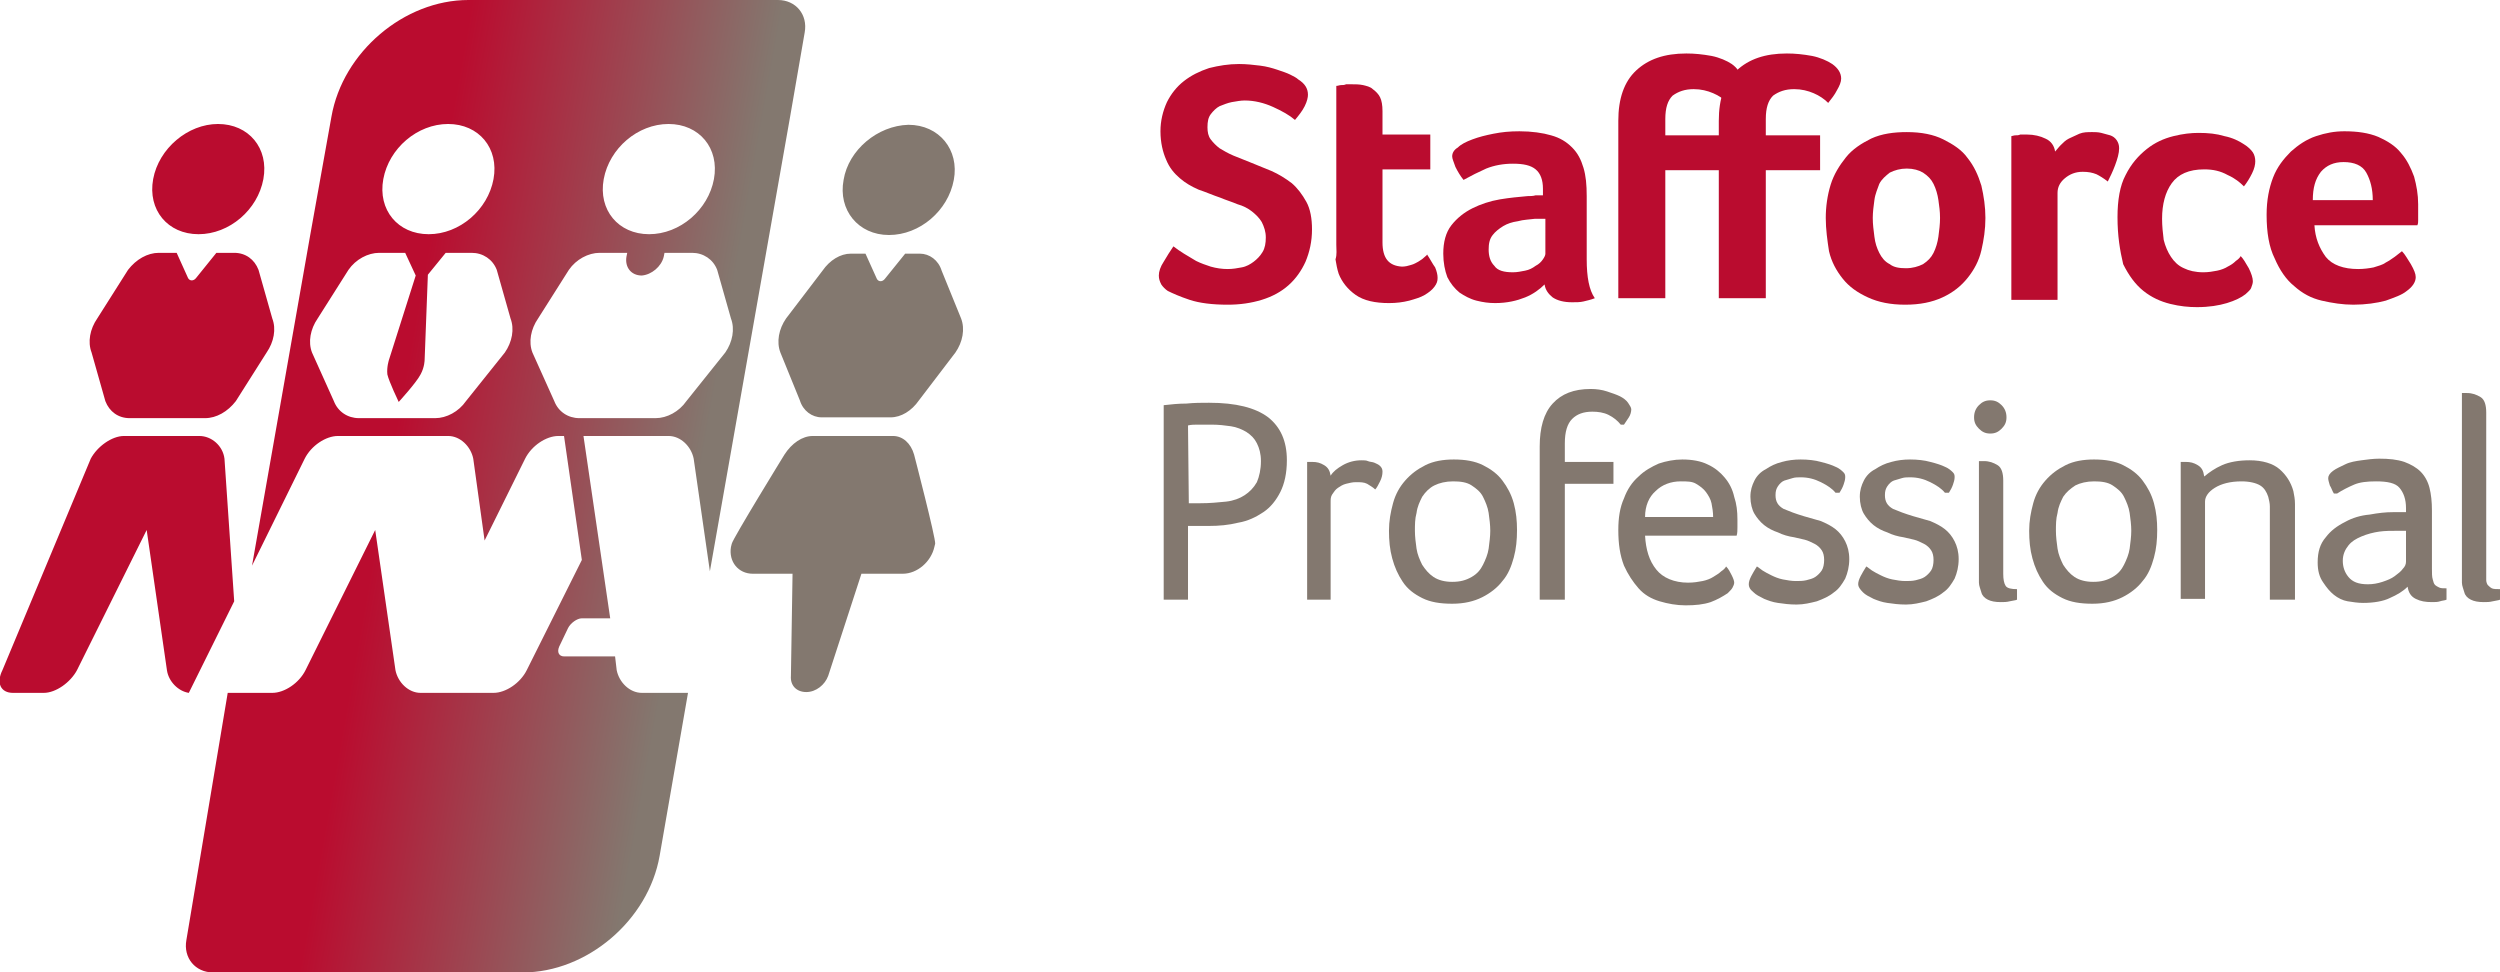
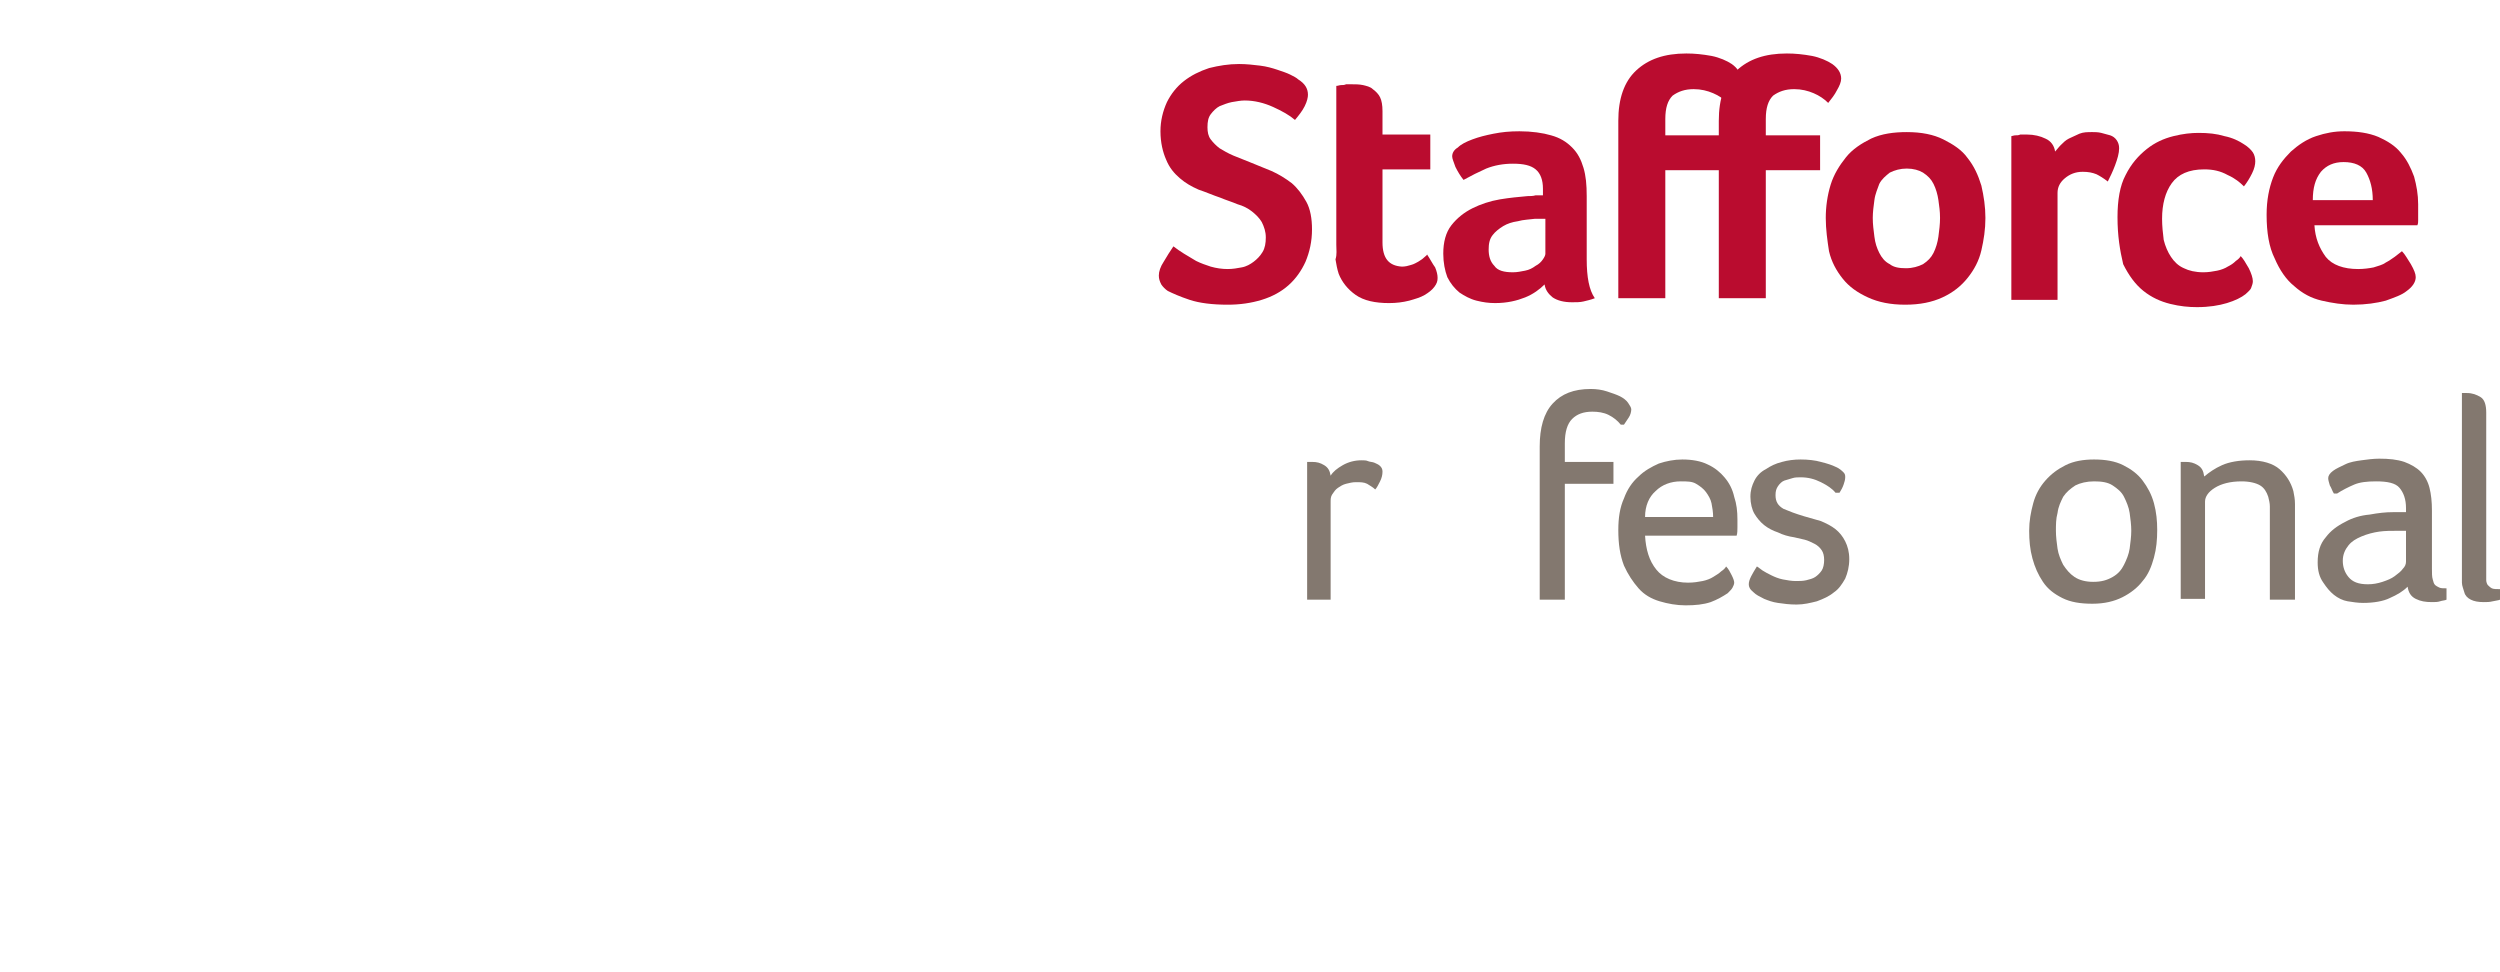
<svg xmlns="http://www.w3.org/2000/svg" xmlns:xlink="http://www.w3.org/1999/xlink" version="1.1" x="0px" y="0px" viewBox="0 0 308.5 120" style="enable-background:new 0 0 308.5 120;" xml:space="preserve">
  <style type="text/css">
	.st0{clip-path:url(#SVGID_4_);fill:url(#SVGID_5_);}
	.st1{fill:#BA0C2F;}
	.st2{fill:#83786F;}
</style>
  <g id="icon">
    <g>
      <defs>
        <rect id="SVGID_1_" x="-139.1" y="-237.5" width="841.9" height="595.3" />
      </defs>
      <clipPath id="SVGID_2_">
        <use xlink:href="#SVGID_1_" style="overflow:visible;" />
      </clipPath>
    </g>
    <g>
      <defs>
-         <path id="SVGID_3_" d="M15.3,53.8c-1.5,0-3.3,1.3-4.1,2.8L0.3,82.7c-0.8,1.6-0.2,2.8,1.3,2.8h3.8c1.5,0,3.3-1.3,4.1-2.8l8.6-17.3     l2.5,17.3c0.2,1.4,1.4,2.6,2.7,2.8l5.6-11.3l-1.2-17.6c-0.2-1.6-1.6-2.8-3.1-2.8H15.3z M100.3,53.8c-1.3,0-2.6,0.9-3.5,2.3     c0,0-6.4,10.4-6.5,11l-0.1,0.4c-0.3,1.8,0.9,3.3,2.7,3.3h4.9l-0.2,12.6c-0.1,1.2,0.7,2,1.9,2c1.2,0,2.3-0.9,2.7-2l4.1-12.6h5.1     c1.8,0,3.5-1.5,3.9-3.3l0.1-0.4c0.1-0.6-2.6-11-2.6-11c-0.4-1.4-1.4-2.3-2.6-2.3H100.3z M111.7,31.3l-2.5,3.1     c-0.3,0.4-0.8,0.4-1,0l-1.4-3.1H105c-1.3,0-2.6,0.8-3.5,2.1l-4.5,5.9c-0.9,1.3-1.2,2.9-0.7,4.2l2.4,5.9c0.4,1.3,1.5,2.1,2.7,2.1     h8.5c1.3,0,2.6-0.8,3.5-2.1l4.5-5.9c0.9-1.3,1.2-2.9,0.7-4.2l-2.4-5.9c-0.4-1.3-1.5-2.1-2.7-2.1H111.7z M26.7,31.2l-2.5,3.1     c-0.3,0.4-0.8,0.4-1,0l-1.4-3.1h-2.2c-1.4,0-2.8,0.8-3.8,2.1l-3.8,6c-0.9,1.3-1.2,2.9-0.7,4.2l1.7,6c0.5,1.3,1.6,2.1,3,2.1h9.3     c1.4,0,2.8-0.8,3.8-2.1l3.8-6c0.9-1.3,1.2-2.9,0.7-4.2l-1.7-6c-0.5-1.3-1.6-2.1-3-2.1H26.7z M104.1,22.2     c-0.7,3.7,1.8,6.8,5.6,6.8c3.8,0,7.3-3,8-6.8c0.7-3.7-1.8-6.8-5.6-6.8C108.3,15.5,104.7,18.5,104.1,22.2 M18.9,22.1     c-0.7,3.8,1.8,6.8,5.6,6.8c3.8,0,7.3-3,8-6.8c0.7-3.8-1.8-6.8-5.6-6.8C23.2,15.3,19.6,18.3,18.9,22.1 M51.9,46.2     c0.5-0.9,0.5-1.8,0.5-1.8l0.4-10.5l2.2-2.7h3.2c1.4,0,2.6,0.8,3.1,2.1l1.7,6c0.5,1.3,0.2,2.9-0.7,4.2l-4.8,6     c-0.9,1.3-2.4,2.1-3.8,2.1h-9.4c-1.4,0-2.6-0.8-3.1-2.1l-2.7-6c-0.5-1.3-0.2-2.9,0.7-4.2l3.8-6c0.9-1.3,2.4-2.1,3.8-2.1H50     l1.3,2.8L48,44.4c0,0-0.3,0.9-0.2,1.8c0.2,0.9,1.4,3.4,1.4,3.4S51.4,47.2,51.9,46.2 M81.9,31.7l0.1-0.5h3.4     c1.4,0,2.6,0.8,3.1,2.1l1.7,6c0.5,1.3,0.2,2.9-0.7,4.2l-4.8,6c-0.9,1.3-2.4,2.1-3.8,2.1h-9.4c-1.4,0-2.6-0.8-3.1-2.1l-2.7-6     c-0.5-1.3-0.2-2.9,0.7-4.2l3.8-6c0.9-1.3,2.4-2.1,3.8-2.1h3.4l-0.1,0.5c-0.2,1.3,0.6,2.3,1.9,2.3C80.4,33.9,81.6,32.9,81.9,31.7      M47.3,22.1c0.7-3.8,4.2-6.8,8-6.8c3.8,0,6.3,3,5.6,6.8c-0.7,3.8-4.2,6.8-8,6.8C49.1,28.9,46.6,25.9,47.3,22.1 M74.5,22.1     c0.7-3.8,4.2-6.8,8-6.8c3.8,0,6.3,3,5.6,6.8c-0.7,3.8-4.2,6.8-8,6.8C76.3,28.9,73.8,25.9,74.5,22.1 M85.6,0H66.7h-8.9     c-7.9,0-15.5,6.4-16.9,14.4l-2.6,14.5l-7.2,40.9l6.5-13.2c0.8-1.6,2.6-2.8,4.1-2.8h13.6c1.5,0,2.8,1.3,3.1,2.8l1.4,10.1l5-10.1     c0.8-1.6,2.6-2.8,4.1-2.8h0.7l2.2,15.3L65,82.7c-0.8,1.6-2.6,2.8-4.1,2.8h-9c-1.5,0-2.8-1.3-3.1-2.8l-2.5-17.3l-8.6,17.3     c-0.8,1.6-2.6,2.8-4.1,2.8h-5.5L23,116c-0.4,2.2,1.1,4,3.3,4h10.4h18.9h8.9c7.9,0,15.5-6.4,16.9-14.4l3.5-20.1h-5.7     c-1.5,0-2.8-1.3-3.1-2.8L75.9,81h-6.3c-0.6,0-0.9-0.5-0.6-1.2l1.1-2.3c0.3-0.6,1.1-1.2,1.7-1.2h3.5L72,53.8h10.5     c1.5,0,2.8,1.3,3.1,2.8l2,13.9l9.9-56.1L99.3,4c0.4-2.2-1.1-4-3.3-4H85.6z" />
-       </defs>
+         </defs>
      <clipPath id="SVGID_4_">
        <use xlink:href="#SVGID_3_" style="overflow:visible;" />
      </clipPath>
      <linearGradient id="SVGID_5_" gradientUnits="userSpaceOnUse" x1="-139.09" y1="357.741" x2="-138.081" y2="357.741" gradientTransform="matrix(108.17 19.073 19.073 -108.17 8227.867 41400.289)">
        <stop offset="0" style="stop-color:#BA0C2F" />
        <stop offset="0.386" style="stop-color:#BA0C2F" />
        <stop offset="0.731" style="stop-color:#83786F" />
        <stop offset="1" style="stop-color:#83786F" />
      </linearGradient>
      <polygon class="st0" points="3.2,-20.4 139.6,3.6 115.5,140.4 -20.9,116.4   " />
    </g>
  </g>
  <g id="NEW_text">
    <g>
      <path class="st1" d="M143,34c0-0.5,0.2-1.1,0.6-1.7c0.4-0.7,0.8-1.3,1.2-1.9c0.4,0.3,0.8,0.6,1.3,0.9c0.5,0.3,1,0.6,1.5,0.9    c0.6,0.3,1.2,0.5,1.8,0.7c0.7,0.2,1.4,0.3,2.1,0.3c0.6,0,1.2-0.1,1.7-0.2c0.6-0.1,1.1-0.4,1.5-0.7c0.4-0.3,0.8-0.7,1.1-1.2    c0.3-0.5,0.4-1.1,0.4-1.8c0-0.7-0.2-1.3-0.5-1.9c-0.3-0.5-0.7-0.9-1.2-1.3c-0.5-0.4-1.1-0.7-1.8-0.9c-0.7-0.3-1.4-0.5-2.1-0.8    c-0.9-0.3-1.8-0.7-2.7-1c-0.9-0.4-1.6-0.8-2.3-1.4c-0.7-0.6-1.3-1.3-1.7-2.3c-0.4-0.9-0.7-2.1-0.7-3.5c0-1.3,0.3-2.5,0.8-3.6    c0.5-1,1.2-1.9,2.1-2.6c0.9-0.7,1.9-1.2,3.1-1.6c1.2-0.3,2.4-0.5,3.7-0.5c0.9,0,1.8,0.1,2.6,0.2c0.8,0.1,1.5,0.3,2.1,0.5    c0.6,0.2,1.2,0.4,1.6,0.6c0.4,0.2,0.8,0.4,1,0.6c0.8,0.5,1.2,1.1,1.2,1.9c0,0.3-0.1,0.8-0.4,1.4c-0.3,0.6-0.7,1.1-1.2,1.7    c-0.7-0.6-1.6-1.1-2.7-1.6c-1.1-0.5-2.3-0.8-3.5-0.8c-0.5,0-1,0.1-1.6,0.2c-0.5,0.1-1,0.3-1.5,0.5c-0.4,0.2-0.8,0.6-1.1,1    c-0.3,0.4-0.4,0.9-0.4,1.6c0,0.6,0.1,1.1,0.4,1.5c0.3,0.4,0.7,0.8,1.1,1.1c0.5,0.3,1,0.6,1.7,0.9l2,0.8l2.7,1.1    c0.9,0.4,1.7,0.9,2.5,1.5c0.7,0.6,1.3,1.4,1.8,2.3c0.5,0.9,0.7,2.1,0.7,3.4c0,1.5-0.3,2.8-0.8,4c-0.5,1.1-1.2,2.1-2.1,2.9    c-0.9,0.8-2,1.4-3.3,1.8c-1.3,0.4-2.7,0.6-4.2,0.6c-1.9,0-3.5-0.2-4.7-0.6c-1.2-0.4-2.1-0.8-2.7-1.1c-0.3-0.2-0.6-0.5-0.8-0.8    C143.1,34.7,143,34.4,143,34z" />
      <path class="st1" d="M164.9,30.2V10.6c0.2,0,0.4-0.1,0.6-0.1c0.2,0,0.4,0,0.6-0.1c0.2,0,0.5,0,0.7,0c0.5,0,0.9,0,1.4,0.1    c0.4,0.1,0.9,0.2,1.2,0.5c0.4,0.3,0.7,0.6,0.9,1c0.2,0.4,0.3,1,0.3,1.7v2.9h5.9v4.3h-5.9v9c0,2,0.8,2.9,2.4,3    c0.4,0,0.8-0.1,1.1-0.2c0.4-0.1,0.7-0.3,0.9-0.4c0.3-0.2,0.5-0.3,0.7-0.5c0.2-0.2,0.4-0.3,0.4-0.4c0.4,0.6,0.7,1.2,1,1.6    c0.2,0.5,0.3,0.9,0.3,1.3c0,0.4-0.1,0.7-0.4,1.1c-0.3,0.4-0.7,0.7-1.2,1c-0.5,0.3-1.2,0.5-1.9,0.7c-0.8,0.2-1.6,0.3-2.5,0.3    c-1.7,0-3.1-0.3-4.1-1c-1-0.7-1.7-1.6-2.1-2.6c-0.2-0.6-0.3-1.2-0.4-1.8C165,31.4,164.9,30.8,164.9,30.2z" />
      <path class="st1" d="M178.1,31.3c0-1.4,0.3-2.6,1-3.5c0.7-0.9,1.6-1.6,2.6-2.1c1-0.5,2.2-0.9,3.4-1.1c1.2-0.2,2.3-0.3,3.4-0.4    c0.3,0,0.7,0,1-0.1h0.9v-0.8c0-1.1-0.3-1.9-0.9-2.4c-0.6-0.5-1.5-0.7-2.8-0.7c-1.2,0-2.3,0.2-3.3,0.6c-0.9,0.4-1.9,0.9-2.8,1.4    c-0.4-0.5-0.7-1-1-1.6c-0.2-0.6-0.4-1-0.4-1.3c0-0.4,0.2-0.8,0.7-1.1c0.4-0.4,1-0.7,1.8-1c0.8-0.3,1.6-0.5,2.6-0.7    c1-0.2,2-0.3,3.2-0.3c1.5,0,2.9,0.2,3.9,0.5c1.1,0.3,1.9,0.8,2.6,1.5c0.7,0.7,1.1,1.5,1.4,2.5c0.3,1,0.4,2.1,0.4,3.5V32    c0,2.2,0.3,3.8,1,4.8c-0.5,0.2-1,0.3-1.4,0.4c-0.4,0.1-0.9,0.1-1.4,0.1c-1,0-1.8-0.2-2.4-0.6c-0.5-0.4-0.9-0.9-1-1.6    c-0.6,0.6-1.4,1.2-2.4,1.6c-1,0.4-2.2,0.7-3.7,0.7c-0.8,0-1.5-0.1-2.3-0.3c-0.8-0.2-1.5-0.6-2.1-1c-0.6-0.5-1.1-1.1-1.5-1.9    C178.3,33.4,178.1,32.4,178.1,31.3z M183.7,30.8c0,0.8,0.2,1.5,0.7,2c0.4,0.6,1.2,0.8,2.3,0.8c0.5,0,1-0.1,1.5-0.2    c0.5-0.1,0.9-0.3,1.3-0.6c0.4-0.2,0.7-0.5,0.9-0.8c0.2-0.3,0.3-0.5,0.3-0.7V27H190c-0.2,0-0.4,0-0.6,0c-0.7,0.1-1.4,0.1-2.1,0.3    c-0.7,0.1-1.3,0.3-1.8,0.6c-0.5,0.3-1,0.7-1.3,1.1C183.8,29.5,183.7,30.1,183.7,30.8z" />
      <path class="st1" d="M199.7,36.8V14.9c0-2.7,0.7-4.8,2.2-6.2c1.5-1.4,3.5-2.1,6.2-2.1c1,0,2,0.1,3.1,0.3c1,0.2,1.9,0.6,2.5,1    c0.7,0.5,1.1,1.1,1.1,1.8c0,0.4-0.2,0.9-0.5,1.4c-0.3,0.6-0.7,1.1-1.1,1.6c-0.5-0.5-1.1-0.9-1.8-1.2c-0.7-0.3-1.5-0.5-2.4-0.5    c-1.1,0-1.9,0.3-2.6,0.8c-0.6,0.6-0.9,1.5-0.9,2.9v2h6.7v4.3h-6.7v15.8H199.7z" />
      <path class="st1" d="M212.1,36.8V14.9c0-2.7,0.7-4.8,2.2-6.2c1.5-1.4,3.5-2.1,6.2-2.1c1,0,2,0.1,3.1,0.3c1,0.2,1.9,0.6,2.5,1    c0.7,0.5,1.1,1.1,1.1,1.8c0,0.4-0.2,0.9-0.5,1.4c-0.3,0.6-0.7,1.1-1.1,1.6c-0.5-0.5-1.1-0.9-1.8-1.2c-0.7-0.3-1.5-0.5-2.4-0.5    c-1.1,0-1.9,0.3-2.6,0.8c-0.6,0.6-0.9,1.5-0.9,2.9v2h6.7v4.3h-6.7v15.8H212.1z" />
      <path class="st1" d="M225.3,26.9c0-1.4,0.2-2.8,0.6-4.1c0.4-1.3,1.1-2.4,1.9-3.4c0.8-1,1.9-1.7,3.1-2.3c1.3-0.6,2.8-0.8,4.4-0.8    c1.8,0,3.3,0.3,4.5,0.9c1.2,0.6,2.3,1.3,3,2.3c0.8,1,1.3,2.1,1.7,3.4c0.3,1.3,0.5,2.6,0.5,4c0,1.4-0.2,2.7-0.5,4    c-0.3,1.3-0.9,2.4-1.7,3.4c-0.8,1-1.8,1.8-3.1,2.4c-1.3,0.6-2.8,0.9-4.6,0.9c-1.8,0-3.3-0.3-4.6-0.9c-1.3-0.6-2.3-1.3-3.1-2.3    c-0.8-1-1.4-2.1-1.7-3.4C225.5,29.7,225.3,28.3,225.3,26.9z M231.3,24.7c-0.1,0.7-0.2,1.5-0.2,2.2c0,0.8,0.1,1.5,0.2,2.3    c0.1,0.8,0.3,1.4,0.6,2c0.3,0.6,0.7,1.1,1.3,1.4c0.5,0.4,1.2,0.5,2,0.5c0.8,0,1.5-0.2,2.1-0.5c0.6-0.4,1-0.8,1.3-1.4    c0.3-0.6,0.5-1.3,0.6-2c0.1-0.8,0.2-1.5,0.2-2.3c0-0.8-0.1-1.5-0.2-2.2c-0.1-0.7-0.3-1.4-0.6-2c-0.3-0.6-0.7-1-1.3-1.4    c-0.5-0.3-1.2-0.5-2-0.5c-0.8,0-1.5,0.2-2.1,0.5c-0.5,0.4-1,0.8-1.3,1.4C231.7,23.3,231.4,23.9,231.3,24.7z" />
      <path class="st1" d="M248.2,36.8v-20c0.1,0,0.3-0.1,0.5-0.1c0.2,0,0.4,0,0.6-0.1c0.2,0,0.5,0,0.8,0c0.9,0,1.7,0.2,2.3,0.5    c0.7,0.3,1.1,0.9,1.2,1.6c0.2-0.2,0.4-0.5,0.7-0.8c0.3-0.3,0.6-0.6,1-0.8c0.4-0.2,0.9-0.4,1.3-0.6c0.5-0.2,1-0.2,1.6-0.2    c0.3,0,0.7,0,1.1,0.1c0.4,0.1,0.7,0.2,1.1,0.3c0.3,0.1,0.6,0.3,0.8,0.6c0.2,0.3,0.3,0.6,0.3,1c0,0.6-0.2,1.3-0.5,2.1    c-0.3,0.8-0.6,1.4-0.9,2c-0.5-0.4-1-0.7-1.4-0.9c-0.5-0.2-1-0.3-1.7-0.3c-0.9,0-1.6,0.3-2.2,0.8c-0.6,0.5-0.9,1.1-0.9,1.8v13.2    H248.2z" />
      <path class="st1" d="M261.3,26.8c0-2.1,0.3-3.9,1-5.2c0.7-1.4,1.6-2.4,2.6-3.2c1-0.8,2.1-1.3,3.3-1.6c1.2-0.3,2.2-0.4,3.1-0.4    c1.2,0,2.2,0.1,3.2,0.4c1,0.2,1.8,0.6,2.4,1c0.5,0.3,0.9,0.7,1.1,1c0.2,0.3,0.3,0.7,0.3,1.1c0,0.4-0.1,0.9-0.4,1.5    c-0.3,0.6-0.6,1.1-1,1.6c-0.5-0.5-1.1-1-2-1.4c-0.9-0.5-1.8-0.7-2.9-0.7c-1.9,0-3.2,0.6-4,1.7c-0.8,1.1-1.2,2.6-1.2,4.4    c0,0.9,0.1,1.8,0.2,2.6c0.2,0.8,0.5,1.5,0.9,2.1c0.4,0.6,0.9,1.1,1.6,1.4c0.6,0.3,1.4,0.5,2.4,0.5c0.6,0,1.2-0.1,1.7-0.2    c0.5-0.1,1-0.3,1.3-0.5c0.4-0.2,0.7-0.4,1-0.7c0.3-0.2,0.5-0.4,0.6-0.6c0.3,0.3,0.6,0.8,1,1.5c0.3,0.6,0.5,1.2,0.5,1.6    c0,0.3-0.1,0.5-0.2,0.8c-0.1,0.3-0.4,0.5-0.7,0.8c-0.5,0.4-1.3,0.8-2.3,1.1c-1,0.3-2.2,0.5-3.7,0.5c-1,0-2.1-0.1-3.3-0.4    c-1.2-0.3-2.3-0.8-3.3-1.6c-1-0.8-1.8-1.9-2.5-3.3C261.6,30.9,261.3,29.1,261.3,26.8z" />
      <path class="st1" d="M279.7,26.5c0-1.8,0.3-3.3,0.8-4.6c0.5-1.3,1.3-2.3,2.2-3.2c0.9-0.8,1.9-1.5,3.1-1.9c1.2-0.4,2.3-0.6,3.5-0.6    c1.6,0,3,0.2,4.2,0.7c1.1,0.5,2.1,1.1,2.8,2c0.7,0.8,1.2,1.8,1.6,2.9c0.3,1.1,0.5,2.2,0.5,3.4v0.6c0,0.2,0,0.5,0,0.7l0,0.7    c0,0.2,0,0.4-0.1,0.6h-12.7c0.1,1.6,0.6,2.8,1.4,3.9c0.8,1,2.2,1.5,4,1.5c0.7,0,1.4-0.1,1.9-0.2c0.6-0.2,1.1-0.3,1.5-0.6    c0.4-0.2,0.8-0.5,1.1-0.7l0.9-0.7c0.4,0.4,0.7,1,1.1,1.6c0.4,0.7,0.6,1.2,0.6,1.6c0,0.6-0.4,1.2-1.1,1.7c-0.6,0.5-1.5,0.8-2.6,1.2    c-1.1,0.3-2.5,0.5-4,0.5c-1.3,0-2.6-0.2-3.9-0.5c-1.3-0.3-2.4-0.9-3.4-1.8c-1-0.8-1.8-2-2.4-3.4C280,30.5,279.7,28.7,279.7,26.5z     M285.4,24.7h7.4c0-1.4-0.3-2.5-0.8-3.4c-0.5-0.9-1.5-1.3-2.8-1.3c-1.2,0-2.1,0.4-2.8,1.2C285.7,22.1,285.4,23.2,285.4,24.7z" />
    </g>
    <g>
-       <path class="st2" d="M143.6,74V50c0.9-0.1,1.8-0.2,2.8-0.2c1-0.1,1.9-0.1,2.8-0.1c3.3,0,5.7,0.6,7.3,1.8c1.5,1.2,2.3,2.9,2.3,5.3    c0,1.6-0.3,2.9-0.8,3.9c-0.5,1-1.2,1.9-2.1,2.5c-0.9,0.6-1.9,1.1-3.1,1.3c-1.2,0.3-2.4,0.4-3.6,0.4h-2.6V74H143.6z M146.6,52.5    L146.6,52.5l0.1,9.6h1.4c1.2,0,2.2-0.1,3.2-0.2c0.9-0.1,1.7-0.4,2.3-0.8c0.6-0.4,1.1-0.9,1.5-1.6c0.3-0.7,0.5-1.6,0.5-2.6    c0-0.9-0.2-1.6-0.5-2.2s-0.7-1-1.3-1.4c-0.5-0.3-1.2-0.6-1.9-0.7c-0.7-0.1-1.5-0.2-2.4-0.2c-0.6,0-1.2,0-1.6,0    C147.4,52.4,147,52.4,146.6,52.5z" />
      <path class="st2" d="M161.3,74V57h0.2c0.1,0,0.1,0,0.2,0s0.1,0,0.2,0c0.6,0,1,0.1,1.5,0.4s0.7,0.7,0.8,1.3    c0.3-0.5,0.8-0.9,1.5-1.3s1.5-0.6,2.3-0.6c0.3,0,0.6,0,0.8,0.1s0.6,0.1,0.8,0.2s0.5,0.2,0.7,0.4c0.2,0.2,0.3,0.4,0.3,0.7    c0,0.4-0.1,0.8-0.3,1.2s-0.4,0.8-0.6,1c-0.3-0.3-0.7-0.5-1-0.7c-0.4-0.2-0.8-0.2-1.4-0.2c-0.4,0-0.8,0.1-1.2,0.2s-0.7,0.3-1,0.5    s-0.5,0.5-0.7,0.8s-0.2,0.6-0.2,0.9V74H161.3z" />
-       <path class="st2" d="M171.8,68.9c-0.3-1.1-0.4-2.2-0.4-3.4c0-1.2,0.2-2.3,0.5-3.4c0.3-1.1,0.8-2,1.5-2.8c0.7-0.8,1.5-1.4,2.5-1.9    c1-0.5,2.2-0.7,3.5-0.7c1.4,0,2.6,0.2,3.6,0.7c1,0.5,1.8,1.1,2.4,1.9c0.6,0.8,1.1,1.7,1.4,2.8c0.3,1.1,0.4,2.2,0.4,3.3    c0,1.2-0.1,2.3-0.4,3.4c-0.3,1.1-0.7,2.1-1.4,2.9c-0.6,0.8-1.5,1.5-2.5,2s-2.2,0.8-3.7,0.8s-2.7-0.2-3.7-0.7s-1.8-1.1-2.4-2    S172.1,70,171.8,68.9z M174.8,63.3c-0.2,0.7-0.2,1.5-0.2,2.2c0,0.7,0.1,1.5,0.2,2.2s0.4,1.4,0.7,2c0.4,0.6,0.8,1.1,1.4,1.5    s1.4,0.6,2.3,0.6c1,0,1.7-0.2,2.4-0.6s1.1-0.9,1.4-1.5c0.3-0.6,0.6-1.3,0.7-2c0.1-0.8,0.2-1.5,0.2-2.2c0-0.7-0.1-1.5-0.2-2.2    c-0.1-0.7-0.4-1.4-0.7-2c-0.3-0.6-0.8-1-1.4-1.4s-1.4-0.5-2.3-0.5c-0.9,0-1.7,0.2-2.3,0.5s-1.1,0.8-1.5,1.4    C175.2,61.9,174.9,62.5,174.8,63.3z" />
      <path class="st2" d="M190,74V55.1c0-2.3,0.5-4.1,1.6-5.3c1.1-1.2,2.6-1.8,4.7-1.8c0.7,0,1.4,0.1,2,0.3s1.2,0.4,1.6,0.6    c0.4,0.2,0.8,0.5,1,0.8s0.4,0.6,0.4,0.8c0,0.3-0.1,0.7-0.3,1s-0.4,0.6-0.6,0.9H200c-0.4-0.5-0.9-0.9-1.5-1.2s-1.3-0.4-2-0.4    c-1.1,0-1.9,0.3-2.5,0.9s-0.9,1.6-0.9,3V57h6v2.7h-6V74H190z" />
      <path class="st2" d="M199.7,65.4c0-1.5,0.2-2.8,0.7-3.9c0.4-1.1,1-2,1.8-2.7c0.7-0.7,1.6-1.2,2.5-1.6c0.9-0.3,1.9-0.5,2.9-0.5    c1.2,0,2.3,0.2,3.1,0.6c0.9,0.4,1.6,1,2.1,1.6c0.6,0.7,1,1.5,1.2,2.4c0.3,0.9,0.4,1.8,0.4,2.8c0,0.3,0,0.7,0,1c0,0.3,0,0.7-0.1,1    H203c0.1,1.7,0.5,3.1,1.4,4.2c0.8,1,2.2,1.6,3.9,1.6c0.7,0,1.3-0.1,1.8-0.2c0.5-0.1,1-0.3,1.3-0.5s0.7-0.4,1-0.7    c0.3-0.2,0.5-0.4,0.6-0.6c0.3,0.3,0.5,0.7,0.7,1.1s0.3,0.7,0.3,0.9c0,0.2-0.1,0.4-0.2,0.6c-0.1,0.2-0.3,0.4-0.6,0.7    c-0.6,0.4-1.3,0.8-2.1,1.1c-0.9,0.3-1.9,0.4-3.1,0.4c-1.1,0-2.2-0.2-3.2-0.5c-1-0.3-1.9-0.8-2.6-1.6s-1.3-1.7-1.8-2.8    C199.9,68.5,199.7,67.1,199.7,65.4z M203,63.8h8.4c0-0.6-0.1-1.2-0.2-1.7c-0.1-0.5-0.4-1-0.7-1.4c-0.3-0.4-0.7-0.7-1.2-1    s-1.1-0.3-1.9-0.3c-1.2,0-2.3,0.4-3.1,1.2C203.5,61.3,203,62.4,203,63.8z" />
      <path class="st2" d="M215.8,72.1c0-0.3,0.1-0.6,0.3-1s0.4-0.7,0.7-1.2c0.2,0.1,0.4,0.3,0.7,0.5c0.3,0.2,0.7,0.4,1.1,0.6    c0.4,0.2,0.9,0.4,1.4,0.5c0.5,0.1,1.1,0.2,1.6,0.2c0.4,0,0.9,0,1.3-0.1c0.4-0.1,0.8-0.2,1.1-0.4s0.6-0.5,0.8-0.8    c0.2-0.3,0.3-0.8,0.3-1.3s-0.1-0.9-0.3-1.2c-0.2-0.3-0.5-0.6-0.9-0.8s-0.8-0.4-1.2-0.5c-0.4-0.1-0.9-0.2-1.3-0.3    c-0.7-0.1-1.4-0.3-2-0.6c-0.6-0.2-1.2-0.5-1.7-0.9s-0.9-0.9-1.2-1.4s-0.5-1.3-0.5-2.1c0-0.8,0.2-1.4,0.5-2    c0.3-0.6,0.8-1.1,1.4-1.4c0.6-0.4,1.2-0.7,2-0.9c0.7-0.2,1.5-0.3,2.3-0.3c0.9,0,1.8,0.1,2.5,0.3c0.8,0.2,1.4,0.4,1.8,0.6    c0.5,0.2,0.8,0.5,1,0.7c0.2,0.2,0.2,0.4,0.2,0.6c0,0.3-0.1,0.6-0.2,0.9c-0.1,0.3-0.3,0.7-0.5,1l-0.5,0c-0.4-0.5-1-0.9-1.8-1.3    c-0.8-0.4-1.6-0.6-2.5-0.6c-0.3,0-0.7,0-1,0.1s-0.7,0.2-1,0.3s-0.6,0.4-0.8,0.7c-0.2,0.3-0.3,0.6-0.3,1.1c0,0.8,0.3,1.3,1,1.7    c0.7,0.3,1.5,0.6,2.5,0.9c0.7,0.2,1.4,0.4,2.1,0.6c0.7,0.3,1.3,0.6,1.8,1s0.9,0.9,1.2,1.5c0.3,0.6,0.5,1.3,0.5,2.2    s-0.2,1.7-0.5,2.4c-0.4,0.7-0.8,1.3-1.4,1.7c-0.6,0.5-1.3,0.8-2.1,1.1c-0.8,0.2-1.6,0.4-2.5,0.4c-0.9,0-1.6-0.1-2.3-0.2    c-0.7-0.1-1.2-0.3-1.7-0.5c-0.6-0.3-1-0.5-1.3-0.8C215.9,72.7,215.8,72.4,215.8,72.1z" />
-       <path class="st2" d="M229.3,72.1c0-0.3,0.1-0.6,0.3-1s0.4-0.7,0.7-1.2c0.2,0.1,0.4,0.3,0.7,0.5c0.3,0.2,0.7,0.4,1.1,0.6    c0.4,0.2,0.9,0.4,1.4,0.5c0.5,0.1,1.1,0.2,1.6,0.2c0.4,0,0.9,0,1.3-0.1c0.4-0.1,0.8-0.2,1.1-0.4s0.6-0.5,0.8-0.8    c0.2-0.3,0.3-0.8,0.3-1.3s-0.1-0.9-0.3-1.2c-0.2-0.3-0.5-0.6-0.9-0.8s-0.8-0.4-1.2-0.5c-0.4-0.1-0.9-0.2-1.3-0.3    c-0.7-0.1-1.4-0.3-2-0.6c-0.6-0.2-1.2-0.5-1.7-0.9s-0.9-0.9-1.2-1.4s-0.5-1.3-0.5-2.1c0-0.8,0.2-1.4,0.5-2    c0.3-0.6,0.8-1.1,1.4-1.4c0.6-0.4,1.2-0.7,2-0.9c0.7-0.2,1.5-0.3,2.3-0.3c0.9,0,1.8,0.1,2.5,0.3c0.8,0.2,1.4,0.4,1.8,0.6    c0.5,0.2,0.8,0.5,1,0.7c0.2,0.2,0.2,0.4,0.2,0.6c0,0.3-0.1,0.6-0.2,0.9c-0.1,0.3-0.3,0.7-0.5,1l-0.5,0c-0.4-0.5-1-0.9-1.8-1.3    c-0.8-0.4-1.6-0.6-2.5-0.6c-0.3,0-0.7,0-1,0.1s-0.7,0.2-1,0.3s-0.6,0.4-0.8,0.7c-0.2,0.3-0.3,0.6-0.3,1.1c0,0.8,0.3,1.3,1,1.7    c0.7,0.3,1.5,0.6,2.5,0.9c0.7,0.2,1.4,0.4,2.1,0.6c0.7,0.3,1.3,0.6,1.8,1s0.9,0.9,1.2,1.5c0.3,0.6,0.5,1.3,0.5,2.2    s-0.2,1.7-0.5,2.4c-0.4,0.7-0.8,1.3-1.4,1.7c-0.6,0.5-1.3,0.8-2.1,1.1c-0.8,0.2-1.6,0.4-2.5,0.4c-0.9,0-1.6-0.1-2.3-0.2    c-0.7-0.1-1.2-0.3-1.7-0.5c-0.6-0.3-1-0.5-1.3-0.8C229.5,72.7,229.3,72.4,229.3,72.1z" />
-       <path class="st2" d="M243.6,51.5c0-0.6,0.2-1.1,0.6-1.5s0.8-0.6,1.4-0.6s1,0.2,1.4,0.6s0.6,0.9,0.6,1.5c0,0.6-0.2,1-0.6,1.4    s-0.8,0.6-1.4,0.6s-1-0.2-1.4-0.6S243.6,52.1,243.6,51.5z M244.2,70.5V56.9h0.2c0,0,0.1,0,0.2,0s0.2,0,0.2,0    c0.7,0,1.2,0.2,1.7,0.5s0.7,1,0.7,1.9v11.5c0,0.7,0.1,1.2,0.3,1.5s0.7,0.4,1.4,0.4v1.3c-0.2,0.1-0.5,0.1-0.9,0.2s-0.7,0.1-1.1,0.1    c-0.7,0-1.2-0.1-1.6-0.3s-0.7-0.5-0.8-0.9s-0.3-0.8-0.3-1.2S244.2,70.9,244.2,70.5z" />
      <path class="st2" d="M250.8,68.9c-0.3-1.1-0.4-2.2-0.4-3.4c0-1.2,0.2-2.3,0.5-3.4c0.3-1.1,0.8-2,1.5-2.8c0.7-0.8,1.5-1.4,2.5-1.9    c1-0.5,2.2-0.7,3.5-0.7c1.4,0,2.6,0.2,3.6,0.7c1,0.5,1.8,1.1,2.4,1.9c0.6,0.8,1.1,1.7,1.4,2.8c0.3,1.1,0.4,2.2,0.4,3.3    c0,1.2-0.1,2.3-0.4,3.4c-0.3,1.1-0.7,2.1-1.4,2.9c-0.6,0.8-1.5,1.5-2.5,2s-2.2,0.8-3.7,0.8s-2.7-0.2-3.7-0.7s-1.8-1.1-2.4-2    S251.1,70,250.8,68.9z M253.9,63.3c-0.2,0.7-0.2,1.5-0.2,2.2c0,0.7,0.1,1.5,0.2,2.2s0.4,1.4,0.7,2c0.4,0.6,0.8,1.1,1.4,1.5    c0.6,0.4,1.4,0.6,2.3,0.6c1,0,1.7-0.2,2.4-0.6s1.1-0.9,1.4-1.5c0.3-0.6,0.6-1.3,0.7-2c0.1-0.8,0.2-1.5,0.2-2.2    c0-0.7-0.1-1.5-0.2-2.2c-0.1-0.7-0.4-1.4-0.7-2c-0.3-0.6-0.8-1-1.4-1.4s-1.4-0.5-2.3-0.5c-0.9,0-1.7,0.2-2.3,0.5    c-0.6,0.4-1.1,0.8-1.5,1.4C254.3,61.9,254,62.5,253.9,63.3z" />
      <path class="st2" d="M269.1,74V57h0.2c0,0,0.1,0,0.2,0s0.2,0,0.2,0c0.6,0,1,0.1,1.5,0.4s0.7,0.7,0.8,1.4c0.6-0.5,1.3-1,2.2-1.4    c0.9-0.4,2.1-0.6,3.4-0.6c1.6,0,2.9,0.4,3.7,1.1s1.4,1.6,1.7,2.7c0.1,0.5,0.2,1,0.2,1.6s0,1.2,0,1.7V74h-3.1V63.8    c0-0.5,0-0.9,0-1.3s-0.1-0.8-0.2-1.2c-0.2-0.6-0.5-1.1-1-1.4s-1.3-0.5-2.3-0.5c-1.4,0-2.5,0.3-3.3,0.8s-1.2,1.1-1.2,1.7v12H269.1z    " />
      <path class="st2" d="M286,69.4c0-1.3,0.3-2.3,1-3.1c0.6-0.8,1.4-1.4,2.4-1.9c0.9-0.5,1.9-0.8,3-0.9c1.1-0.2,2-0.3,2.9-0.3h0.8    c0.3,0,0.5,0,0.8,0v-0.5c0-1.1-0.3-1.9-0.8-2.5c-0.5-0.6-1.5-0.8-2.9-0.8c-1.1,0-2,0.1-2.7,0.4c-0.7,0.3-1.5,0.7-2.1,1.1h-0.4    c-0.2-0.3-0.3-0.7-0.5-1c-0.1-0.4-0.2-0.6-0.2-0.9c0-0.3,0.2-0.6,0.6-0.9c0.4-0.3,0.9-0.5,1.5-0.8s1.3-0.4,2-0.5s1.5-0.2,2.2-0.2    c1.2,0,2.2,0.1,3.1,0.4c0.8,0.3,1.5,0.7,2,1.2c0.5,0.5,0.9,1.2,1.1,2s0.3,1.7,0.3,2.8v7.2c0,0.5,0,1,0.1,1.3    c0.1,0.3,0.1,0.5,0.3,0.7c0.1,0.1,0.3,0.2,0.5,0.3s0.5,0.1,0.9,0.1v1.4c-0.2,0.1-0.5,0.1-0.8,0.2s-0.6,0.1-1,0.1    c-0.8,0-1.4-0.1-2-0.4c-0.6-0.3-0.9-0.8-1-1.5c-0.6,0.6-1.3,1-2.2,1.4c-0.8,0.4-2,0.6-3.3,0.6c-0.6,0-1.3-0.1-1.9-0.2    s-1.2-0.4-1.7-0.8s-0.9-0.9-1.3-1.5C286.2,71.2,286,70.4,286,69.4z M289.1,69.2c0,0.7,0.2,1.4,0.7,2s1.2,0.9,2.4,0.9    c0.6,0,1.2-0.1,1.8-0.3s1.1-0.4,1.5-0.7s0.8-0.6,1-0.9c0.3-0.3,0.4-0.6,0.4-0.9v-3.8h-1c-0.8,0-1.6,0-2.3,0.1s-1.5,0.3-2.2,0.6    s-1.2,0.6-1.6,1.1S289.1,68.4,289.1,69.2z" />
      <path class="st2" d="M303.8,70.5v-22h0.2c0,0,0.1,0,0.2,0s0.2,0,0.2,0c0.7,0,1.2,0.2,1.7,0.5s0.7,1,0.7,1.9v19.8    c0,0.4,0,0.7,0,0.9s0.1,0.5,0.2,0.6s0.3,0.3,0.5,0.4s0.6,0.1,1,0.1v1.3c-0.2,0.1-0.5,0.1-0.9,0.2s-0.7,0.1-1.1,0.1    c-0.7,0-1.2-0.1-1.6-0.3s-0.7-0.5-0.8-0.9s-0.3-0.8-0.3-1.2S303.8,70.9,303.8,70.5z" />
    </g>
  </g>
  <g id="grid_lines">
</g>
</svg>